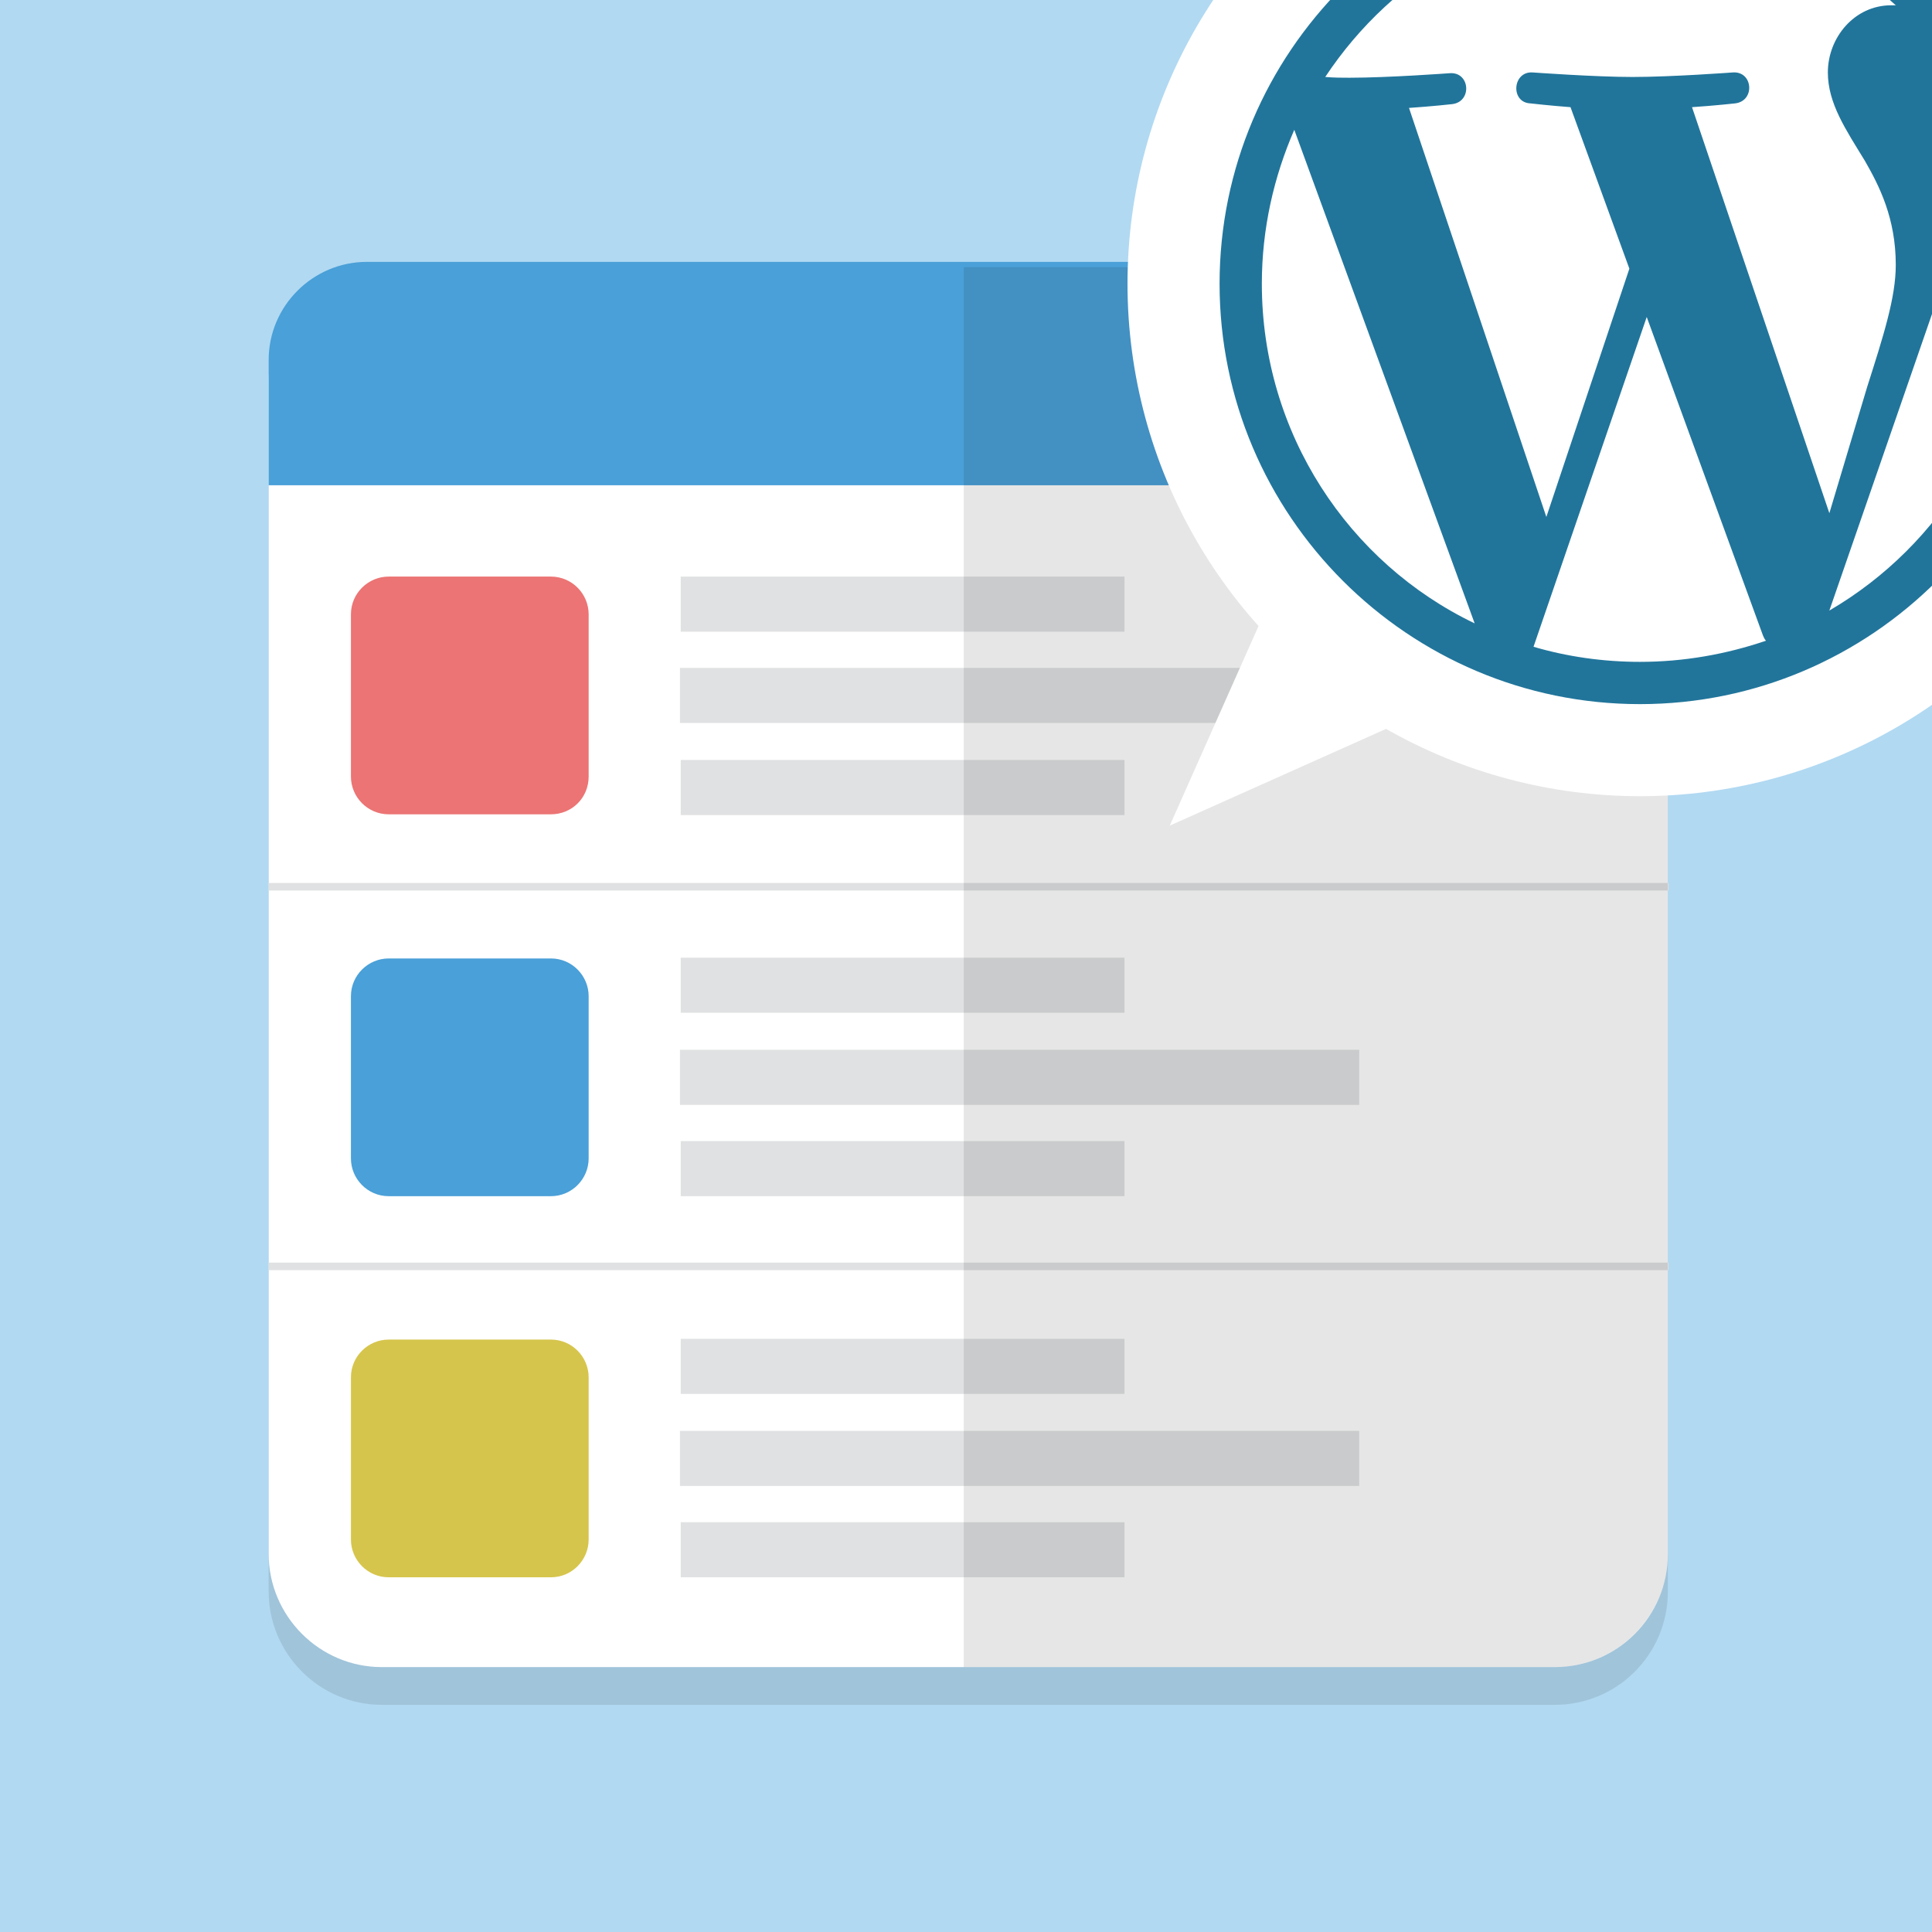
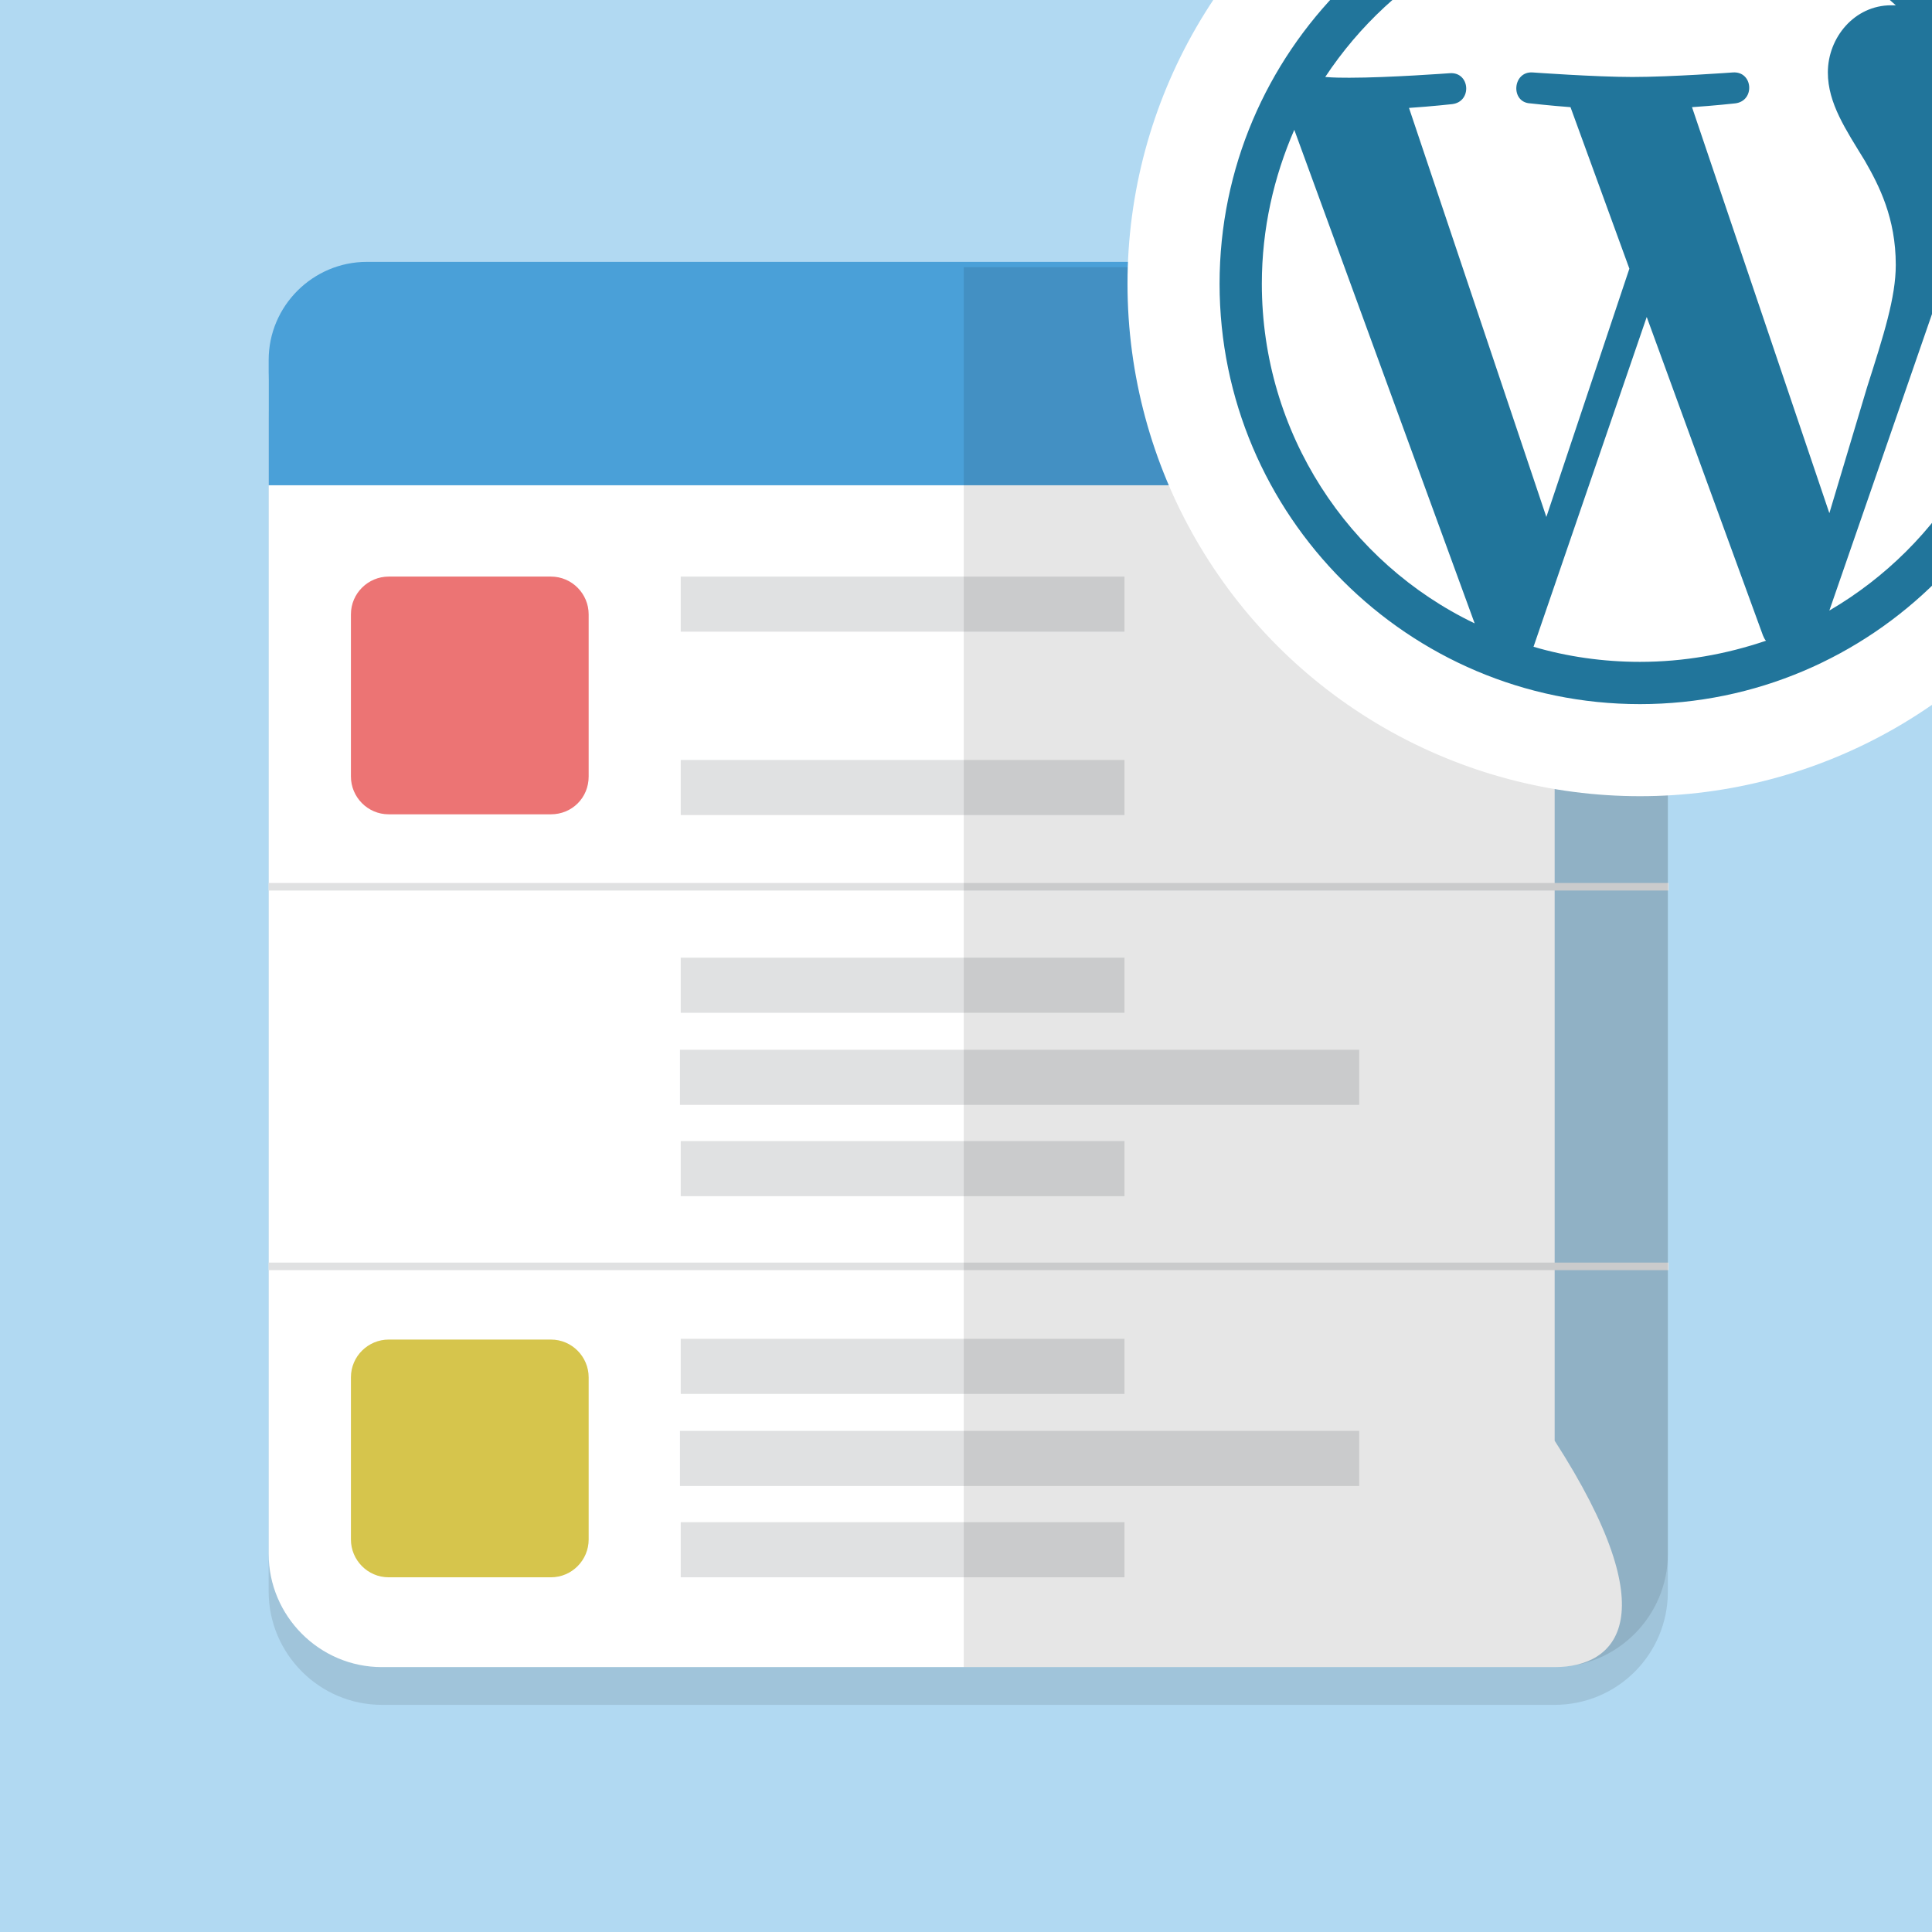
<svg xmlns="http://www.w3.org/2000/svg" xmlns:xlink="http://www.w3.org/1999/xlink" version="1.1" id="レイヤー_1" x="0px" y="0px" viewBox="0 0 256 256" style="enable-background:new 0 0 256 256;" xml:space="preserve">
  <style type="text/css">
	.st0{fill:#B1D9F2;}
	.st1{opacity:0.1;}
	.st2{fill:#FFFFFF;}
	.st3{fill:#E0E1E2;}
	.st4{fill:#4AA0D8;}
	.st5{fill:#EC7474;}
	.st6{fill:#D6C54C;}
	.st7{clip-path:url(#SVGID_2_);}
	.st8{fill:#21759B;}
</style>
  <rect class="st0" width="256" height="256" />
  <path class="st1" d="M206,225.9H50.6c-8.3,0-15-6.8-15-15V55.4c0-8.3,6.8-15,15-15H206c8.3,0,15,6.8,15,15v155.5  C221,219.2,214.3,225.9,206,225.9z" />
  <g>
-     <path class="st2" d="M206,220.9H50.6c-8.3,0-15-6.8-15-15V50.4c0-8.3,6.8-15,15-15H206c8.3,0,15,6.8,15,15v155.5   C221,214.2,214.3,220.9,206,220.9z" />
+     <path class="st2" d="M206,220.9H50.6c-8.3,0-15-6.8-15-15V50.4c0-8.3,6.8-15,15-15H206v155.5   C221,214.2,214.3,220.9,206,220.9z" />
  </g>
  <rect x="35.6" y="117" class="st3" width="185.5" height="1" />
  <rect x="35.6" y="167.3" class="st3" width="185.5" height="1" />
  <g>
    <g>
      <path class="st4" d="M208.1,34.7H48.6c-7.1,0-13,5.8-13,13v16.6H221V47.7C221,40.6,215.2,34.7,208.1,34.7z" />
    </g>
  </g>
  <path class="st5" d="M73,107.9H51.5c-2.8,0-5-2.3-5-5V81.4c0-2.8,2.3-5,5-5H73c2.8,0,5,2.3,5,5v21.5C78,105.7,75.8,107.9,73,107.9z" />
  <g>
    <rect x="90.2" y="76.4" class="st3" width="58.8" height="7.3" />
-     <rect x="90.1" y="88.5" class="st3" width="90" height="7.3" />
    <rect x="90.2" y="100.7" class="st3" width="58.8" height="7.3" />
  </g>
  <g>
    <g>
      <rect x="90.2" y="126.9" class="st3" width="58.8" height="7.3" />
      <rect x="90.1" y="139.1" class="st3" width="90" height="7.3" />
      <rect x="90.2" y="151.2" class="st3" width="58.8" height="7.3" />
    </g>
    <g>
-       <path class="st4" d="M73,158.5H51.5c-2.8,0-5-2.3-5-5v-21.5c0-2.8,2.3-5,5-5H73c2.8,0,5,2.3,5,5v21.5    C78,156.2,75.8,158.5,73,158.5z" />
-     </g>
+       </g>
  </g>
  <g>
    <g>
      <rect x="90.2" y="177.4" class="st3" width="58.8" height="7.3" />
      <rect x="90.1" y="189.6" class="st3" width="90" height="7.3" />
      <rect x="90.2" y="201.7" class="st3" width="58.8" height="7.3" />
    </g>
    <g>
      <path class="st6" d="M73,209H51.5c-2.8,0-5-2.3-5-5v-21.5c0-2.8,2.3-5,5-5H73c2.8,0,5,2.3,5,5V204C78,206.7,75.8,209,73,209z" />
    </g>
  </g>
  <g class="st1">
    <g>
      <path d="M206,35.4h-78.3v185.5H206c8.3,0,15-6.8,15-15V50.4C221,42.2,214.3,35.4,206,35.4z" />
    </g>
  </g>
-   <polygon class="st2" points="155,109.4 193.9,92 172.3,70.5 " />
  <g>
    <defs>
      <rect id="SVGID_1_" x="0.4" width="255.6" height="255.6" />
    </defs>
    <clipPath id="SVGID_2_">
      <use xlink:href="#SVGID_1_" style="overflow:visible;" />
    </clipPath>
    <g class="st7">
      <g>
        <circle class="st2" cx="217.3" cy="37.6" r="67.9" />
      </g>
      <path class="st8" d="M217.3-18.1c-30.7,0-55.7,25-55.7,55.7c0,30.7,25,55.7,55.7,55.7c30.7,0,55.7-25,55.7-55.7    C273,6.9,248-18.1,217.3-18.1z M167.2,37.6c0-7.3,1.6-14.2,4.3-20.4l23.9,65.4C178.7,74.6,167.2,57.4,167.2,37.6z M217.3,87.7    c-4.9,0-9.7-0.7-14.1-2l15-43.7l15.4,42.2c0.1,0.2,0.2,0.5,0.4,0.7C228.7,86.7,223.1,87.7,217.3,87.7z M224.2,14.2    c3-0.2,5.7-0.5,5.7-0.5c2.7-0.3,2.4-4.3-0.3-4.1c0,0-8.1,0.6-13.3,0.6c-4.9,0-13.2-0.6-13.2-0.6c-2.7-0.2-3,4-0.3,4.1    c0,0,2.6,0.3,5.3,0.5l7.8,21.4l-11,32.9l-18.2-54.2c3-0.2,5.7-0.5,5.7-0.5c2.7-0.3,2.4-4.3-0.3-4.1c0,0-8.1,0.6-13.3,0.6    c-0.9,0-2,0-3.2-0.1c9-13.6,24.3-22.6,41.8-22.6c13,0,24.9,5,33.8,13.1c-0.2,0-0.4,0-0.6,0c-4.9,0-8.4,4.3-8.4,8.9    c0,4.1,2.4,7.6,4.9,11.7c1.9,3.3,4.1,7.6,4.1,13.8c0,4.3-1.6,9.3-3.8,16.2l-5,16.7L224.2,14.2z M261.2,13.6    c3.9,7.1,6.1,15.3,6.1,24c0,18.5-10,34.6-24.9,43.3l15.3-44.2c2.9-7.1,3.8-12.9,3.8-17.9C261.5,16.9,261.4,15.2,261.2,13.6z" />
    </g>
  </g>
</svg>